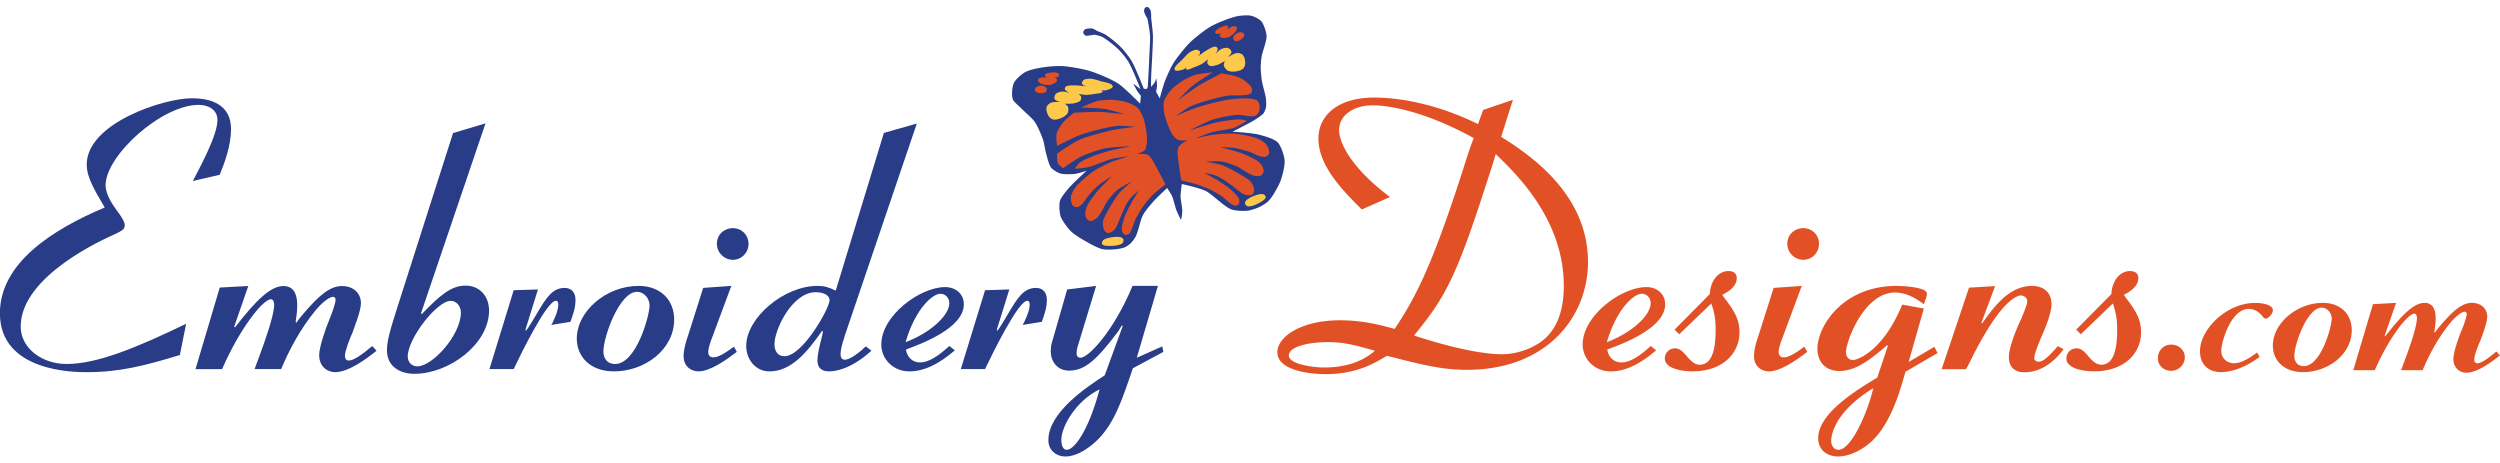
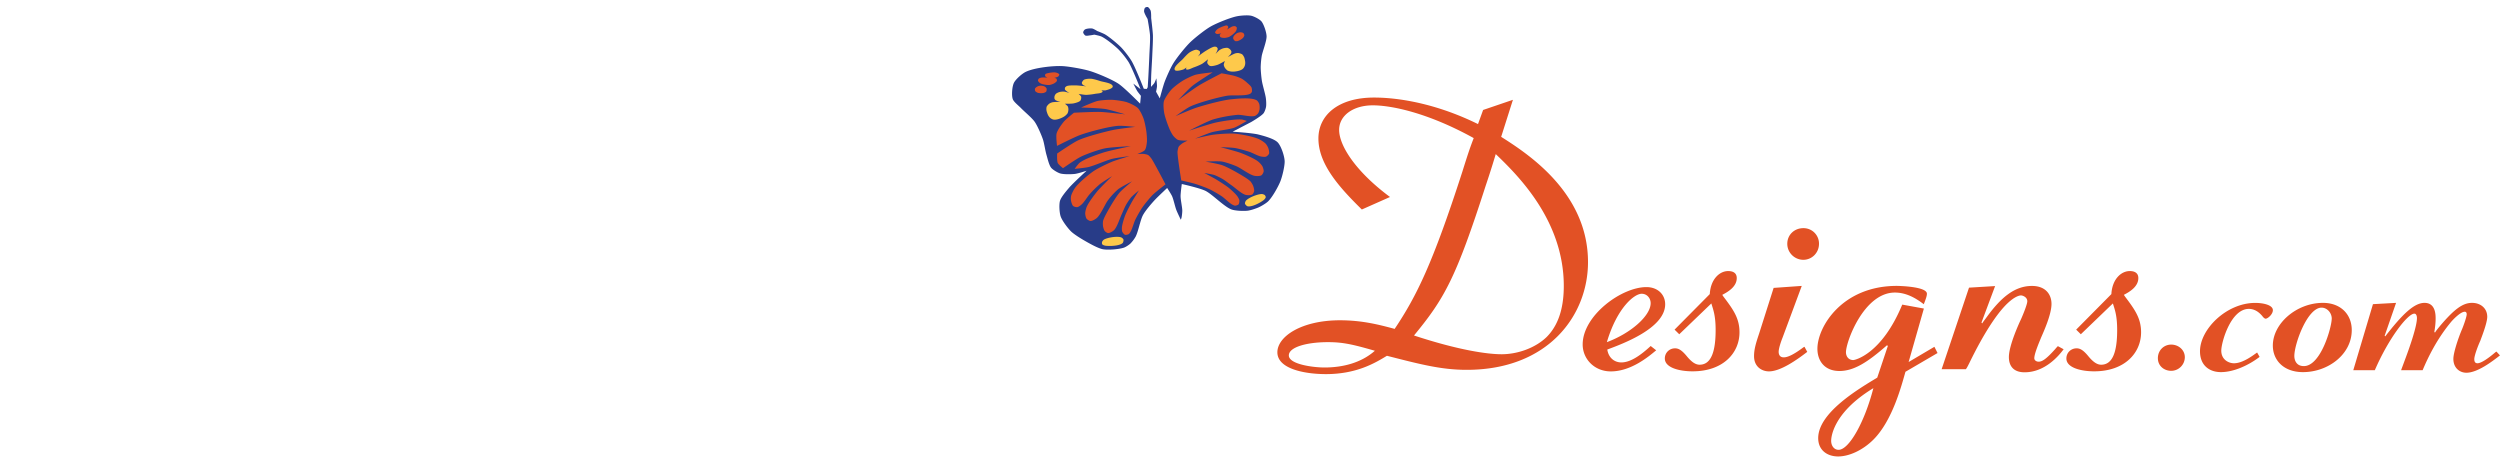
<svg xmlns="http://www.w3.org/2000/svg" width="178" height="33" fill="none" viewBox="0 0 178 33">
  <g clip-path="url(#clip0_1662_149)">
-     <path fill="#283C88" d="M13.73 12.886c.415-.805 1.753-3.223 1.753-4.336 0-.778-.697-1.083-1.338-1.083-2.643 0-6.627 3.61-6.627 5.724 0 .749.64 1.557.806 1.805.193.25.558.75.558 1.027 0 .279-.113.388-.863.723-.472.222-6.545 2.862-6.545 6.502 0 1.557 1.534 2.667 3.258 2.667 2.174 0 4.957-1.14 8.52-2.862l-.445 2.222c-2.45.75-4.263 1.223-6.63 1.223-.834 0-6.183 0-6.183-4.194 0-3.558 3.702-5.946 7.461-7.53-.833-1.414-1.281-2.22-1.281-3.054 0-2.945 5.458-4.724 7.49-4.724 1.365 0 2.786.447 2.786 2.197 0 1.195-.474 2.444-.807 3.252l-1.92.444.007-.003ZM26.819 24.97c-.668.53-1.98 1.528-2.952 1.528-.558 0-1.142-.39-1.142-1.223 0-.5.388-1.722.75-2.583.196-.471.418-1.14.418-1.332 0-.086-.03-.225-.169-.225-.388 0-1.059.722-1.198.89-1.225 1.475-2.006 3.058-2.507 4.254h-1.893l.389-1.057c.335-.89 1.006-2.779 1.006-3.528 0-.165-.057-.387-.226-.387-.61 0-2.31 2.249-3.48 4.975H13.92l1.726-5.807 2.032-.113-1.002 2.892.056.056c1.504-1.944 2.534-2.945 3.453-2.945.976 0 .976 1.057.976 1.391 0 .418-.056.805-.11 1.166l.054.057c.083-.14.166-.252.445-.583 1.225-1.445 1.976-2.03 2.815-2.03.75 0 1.335.473 1.335 1.225 0 .556-.528 1.861-.61 2.11-.167.361-.529 1.279-.529 1.61 0 .139.027.361.279.361.362 0 1.059-.527 1.448-.858.14-.113.166-.14.222-.169l.306.335.003-.01ZM34.57 8.775l-4.595 13.532.057.056c1.337-1.388 2.115-2.027 3.118-2.027 1.002 0 1.67.749 1.67 1.779 0 2.388-2.842 4.501-5.32 4.501-.946 0-1.949-.473-1.949-1.666 0-.527.113-1.14.754-3.11l3.952-12.363 2.314-.693v-.009ZM29.03 25.388c0 .361.249.695.694.695 1.06 0 3.091-2.222 3.091-3.832 0-.474-.335-.832-.724-.832-.973 0-3.061 2.667-3.061 3.972v-.003ZM37.442 23.387c-.166.557.419-.444.78-1.053.668-1.14 1.116-1.835 1.976-1.835.528 0 .778.36.778.86 0 .584-.193 1.084-.362 1.555l-1.365.222.083-.14c.25-.526.418-.944.418-1.305 0-.056 0-.278-.169-.278-.64 0-2.477 3.75-3.005 4.863h-1.727l1.727-5.612 1.727-.056-.864 2.776.003.003ZM41.068 24.11c0-1.945 2.091-3.754 4.4-3.754 1.586 0 2.533 1.03 2.533 2.392 0 2.14-2.089 3.694-4.287 3.694-1.7 0-2.646-1.057-2.646-2.333Zm5.18-2.363c0-.526-.419-.97-.89-.97-1.255 0-2.395 3.193-2.395 4.25 0 .36.166.888.837.888 1.504 0 2.45-3.445 2.45-4.168h-.003ZM52.07 20.357l-1.364 3.67c-.11.278-.279.778-.279 1.026 0 .113.027.391.362.391.28 0 .697-.195 1.335-.669 0 0 .11-.083.14-.083l.196.361c-.724.557-1.893 1.389-2.73 1.389-.471 0-1.056-.305-1.056-1.084 0-.497.14-.944.362-1.61l1.03-3.25 2.005-.142Zm1.226-2.999c0 .64-.498 1.14-1.112 1.14-.614 0-1.142-.5-1.142-1.14 0-.639.5-1.113 1.142-1.113.64 0 1.112.5 1.112 1.113ZM65.276 8.802l-5.124 15.085c-.027.057-.056.252-.083.279-.14.417-.222.831-.222 1.027 0 .251.083.417.305.417.418 0 1.116-.613 1.282-.749.083-.112.166-.139.222-.195l.389.305c-1.53 1.388-2.673 1.47-3.008 1.47-.28 0-.834-.056-.834-.778 0-.5.196-1.195.222-1.305.113-.414.14-.583.167-.749l-.057-.056c-1.085 1.557-2.198 2.862-3.705 2.889-1.032.03-1.7-.862-1.7-1.806 0-2 2.673-4.28 5.067-4.28.445 0 .724.057 1.308.335l3.427-11.226 2.338-.666.006.003ZM55.14 24.5c0 .166.027.861.724.861 1.279 0 3.204-3.415 3.204-3.998 0-.225-.249-.557-1.002-.557-1.644 0-2.923 2.64-2.923 3.694h-.003ZM67.984 24.944c-.528.444-1.783 1.5-3.23 1.5-1.17 0-2.006-.887-2.006-1.917 0-2.057 2.756-4.085 4.542-4.085.807 0 1.335.53 1.335 1.223 0 1.722-3.091 2.835-4.124 3.223.086.556.475.917 1.003.917.697 0 1.448-.583 2.088-1.169l.39.305.002.003Zm-.391-3.362c0-.335-.25-.666-.641-.666-.528 0-1.754 1-2.477 3.445 1.726-.64 3.118-1.888 3.118-2.776v-.003ZM71.001 23.387c-.166.557.418-.444.78-1.053.668-1.14 1.113-1.835 1.98-1.835.527 0 .776.36.776.86 0 .584-.192 1.084-.361 1.555l-1.365.222.083-.14c.252-.526.418-.944.418-1.305 0-.056 0-.278-.166-.278-.64 0-2.477 3.75-3.008 4.863H68.41l1.727-5.612 1.727-.056L71 23.384v.003ZM78.044 20.356l-1.278 4.197c-.057.14-.113.418-.113.583 0 .083 0 .335.279.335.584 0 2.394-1.945 3.702-5.115h1.81l-1.505 5.115 1.81-.805.083.387-2.174 1.17c-.807 2.388-1.335 3.915-2.504 5.084-.25.249-1.252 1.196-2.311 1.196-.611 0-1.199-.417-1.199-1.17 0-1.97 2.73-3.779 4.011-4.61l1.282-3.502-.056-.053-.28.444c-1.53 2.03-2.364 2.776-3.48 2.776-.836 0-1.308-.639-1.308-1.388 0-.192.03-.444.084-.613l1.085-3.776 2.06-.252.002-.003Zm-2.477 10.978c0 .139.027.692.389.692.5 0 1.504-1.222 2.337-4.306-1.67.805-2.729 2.64-2.729 3.61l.003.004Z" />
    <path fill="#E25125" d="m105.601 7.828 2.119-.722-.837 2.637c1.836 1.166 6.183 3.945 6.183 8.92 0 3.777-2.816 7.669-8.636 7.669-1.81 0-3.287-.39-5.681-1-.864.526-2.172 1.305-4.347 1.305-1.477 0-3.453-.361-3.453-1.554 0-1.113 1.697-2.279 4.456-2.279 1.56 0 2.756.305 3.895.613 1.561-2.335 2.703-4.641 4.821-11.197.469-1.5.585-1.805.807-2.388C101.614 8 99.028 7.5 97.743 7.5c-1.392 0-2.397.722-2.397 1.749 0 1.083 1.115 2.915 3.622 4.777l-2.005.89c-1.644-1.61-3.092-3.25-3.092-5.055 0-1.666 1.421-2.915 3.955-2.915.836 0 3.732.083 7.408 1.888l.362-1 .005-.006Zm-11.05 16.533c-1.531 0-2.786.361-2.786.944 0 .64 1.753.861 2.534.861 1.31 0 2.619-.331 3.592-1.192-1.557-.447-2.258-.613-3.34-.613ZM105.8 13.164c-2.145 6.669-2.952 8.083-5.123 10.723 3.204 1.054 5.239 1.335 6.236 1.335 1.142 0 2.397-.444 3.204-1.222.976-.974 1.225-2.362 1.225-3.64 0-4.695-3.314-7.918-4.845-9.389a63.848 63.848 0 0 1-.697 2.196v-.003ZM117.916 24.944c-.531.444-1.783 1.5-3.228 1.5-1.169 0-2.002-.887-2.002-1.917 0-2.057 2.756-4.085 4.539-4.085.807 0 1.335.53 1.335 1.223 0 1.722-3.091 2.835-4.121 3.223.083.556.475.917 1.003.917.694 0 1.451-.583 2.088-1.169l.389.305-.003.003Zm-.389-3.362c0-.335-.249-.666-.637-.666-.531 0-1.757 1-2.481 3.445 1.724-.64 3.118-1.888 3.118-2.776v-.003ZM119.566 23.802l-.336-.332 2.507-2.53c.057-1.057.694-1.64 1.308-1.64.389 0 .612.166.612.5 0 .61-.612.974-1.03 1.193.083.139.14.195.362.5.531.722.863 1.305.863 2.167 0 1.473-1.168 2.779-3.337 2.779-.923 0-1.979-.249-1.979-.915 0-.417.335-.722.724-.722.22 0 .445.083.834.553.388.474.667.613.916.613.864 0 1.143-1.027 1.143-2.471 0-1.03-.17-1.445-.306-1.892l-2.284 2.194.003.003ZM128.285 20.357l-1.362 3.67c-.113.278-.282.778-.282 1.026 0 .113.033.391.362.391.279 0 .697-.195 1.338-.669 0 0 .11-.083.139-.083l.196.361c-.724.557-1.893 1.389-2.729 1.389-.475 0-1.059-.305-1.059-1.084 0-.497.139-.944.362-1.61l1.032-3.25 2.003-.142Zm1.228-2.999c0 .64-.502 1.14-1.116 1.14-.614 0-1.142-.5-1.142-1.14 0-.639.502-1.113 1.142-1.113a1.1 1.1 0 0 1 1.116 1.113ZM136.98 21.97l-1.086 3.806 1.836-1.084.223.444-2.284 1.335c-.279.97-.92 3.472-2.285 4.833-.75.75-1.726 1.196-2.507 1.196-.78 0-1.421-.447-1.421-1.305 0-1.806 2.869-3.502 4.204-4.307l.754-2.252-.057-.056c-1.364 1.196-2.34 1.835-3.393 1.835-1.054 0-1.564-.722-1.564-1.584 0-1.556 1.756-4.475 5.655-4.475.053 0 2.141.03 2.141.557 0 .166-.083.388-.222.749-.611-.47-1.282-.832-2.059-.832-2.201 0-3.483 3.501-3.483 4.25 0 .275.166.557.528.557.086 0 2.009-.391 3.48-3.949l1.531.279.009.003Zm-6.601 9.417c0 .335.196.64.528.64.751 0 1.866-2.001 2.477-4.39-2.975 1.806-3.005 3.611-3.005 3.75ZM142.056 20.356l-.976 2.614.053.056c.06-.112.116-.166.338-.47 1.03-1.418 2.003-2.197 3.204-2.197 1.003 0 1.392.64 1.392 1.279 0 .749-.555 1.971-.751 2.418-.026.086-.474 1.083-.474 1.447 0 .166.166.249.305.249.249 0 .531-.166 1.199-.915.083-.11.139-.139.169-.195l.415.225c-.332.444-1.308 1.64-2.783 1.64-.807 0-1.115-.474-1.115-1.084 0-.834.753-2.47.863-2.693.196-.444.448-1.083.448-1.279 0-.304-.338-.417-.448-.417-.169 0-.584.14-1.198.805-.614.67-1.448 1.889-2.477 4.002-.14.278-.167.331-.25.447h-1.726l1.949-5.807 1.866-.113-.003-.012ZM148.158 23.802l-.335-.332 2.507-2.53c.056-1.057.694-1.64 1.308-1.64.389 0 .611.166.611.5 0 .61-.611.974-1.029 1.193.086.139.139.195.362.5.528.722.863 1.305.863 2.167 0 1.473-1.172 2.779-3.34 2.779-.917 0-1.979-.249-1.979-.915 0-.417.335-.722.724-.722.222 0 .445.083.833.553.389.474.671.613.92.613.863 0 1.139-1.027 1.139-2.471 0-1.03-.166-1.445-.305-1.892l-2.282 2.194.003.003ZM155.56 25.435a.976.976 0 0 1-.97.968c-.495 0-.949-.34-.949-.9 0-.559.427-.968.949-.968s.97.382.97.9ZM160.879 25.415c-.765.585-1.827 1.08-2.75 1.08-.789 0-1.489-.45-1.489-1.486 0-1.575 1.896-3.442 3.928-3.442.608 0 1.261.16 1.261.518 0 .293-.362.607-.519.607-.069 0-.184-.113-.226-.18-.225-.27-.54-.519-.967-.519-1.288 0-1.961 2.386-1.961 2.972 0 .675.564.9.902.9.629 0 1.332-.542 1.649-.767l.178.314-.006.003ZM161.826 24.604c0-1.575 1.694-3.04 3.566-3.04 1.281 0 2.053.835 2.053 1.939 0 1.731-1.691 2.992-3.474 2.992-1.377 0-2.145-.855-2.145-1.888v-.003Zm4.195-1.912c0-.427-.339-.788-.724-.788-1.015 0-1.94 2.587-1.94 3.442 0 .294.136.72.676.72 1.219 0 1.985-2.791 1.985-3.374h.003ZM178 25.302c-.546.43-1.602 1.237-2.394 1.237-.451 0-.926-.316-.926-.991 0-.406.315-1.397.611-2.093.158-.381.339-.923.339-1.08 0-.068-.024-.18-.137-.18-.314 0-.857.585-.97.719-.991 1.192-1.626 2.477-2.032 3.445h-1.534l.318-.856c.27-.722.812-2.252.812-2.859 0-.136-.047-.313-.181-.313-.495 0-1.871 1.823-2.818 4.028h-1.534l1.401-4.703 1.646-.092-.813 2.341.042.044c1.219-1.574 2.056-2.385 2.797-2.385.79 0 .79.855.79 1.125 0 .337-.045.654-.092.947l.047.044c.068-.112.136-.204.359-.473.994-1.172 1.605-1.643 2.278-1.643.609 0 1.083.385 1.083.991 0 .45-.424 1.507-.495 1.711-.137.293-.427 1.036-.427 1.305 0 .113.02.293.225.293.294 0 .857-.429 1.172-.695.11-.092.133-.113.181-.136l.249.272.003-.003Z" />
    <path fill="#283C88" d="M83.096 13.39s-.62.582-.816.787c-.255.266-.747.834-.913 1.163-.181.355-.324 1.154-.508 1.506a2.406 2.406 0 0 1-.37.492c-.101.094-.336.254-.47.296-.355.118-1.126.18-1.494.112-.365-.068-1.024-.45-1.347-.636-.246-.142-.733-.444-.932-.645-.228-.228-.629-.758-.73-1.066-.086-.26-.121-.838-.044-1.101.08-.272.463-.713.647-.93.282-.33 1.246-1.21 1.246-1.21s-.614.201-.828.225c-.264.03-.81.042-1.065-.038-.178-.057-.516-.258-.632-.403-.154-.192-.264-.693-.335-.93-.08-.269-.16-.828-.252-1.094-.113-.329-.389-.971-.59-1.255-.2-.281-.74-.725-.98-.977-.148-.154-.507-.43-.575-.63-.095-.273-.045-.885.077-1.146.122-.26.578-.663.84-.79.617-.302 1.987-.453 2.658-.411.492.032 1.474.207 1.946.355.522.163 1.542.592 2 .894.438.29 1.548 1.423 1.548 1.423l.053-.56s-.201-.248-.258-.337c-.08-.127-.282-.535-.282-.535l.517.402s-.585-1.491-.86-1.944a5.997 5.997 0 0 0-.722-.9c-.27-.26-.86-.74-1.198-.903-.119-.059-.513-.136-.513-.136s-.244.048-.327.053c-.074.01-.234.045-.302.012-.063-.03-.16-.157-.163-.228 0-.059.068-.168.118-.2.11-.075.395-.096.525-.075.098.015.356.178.356.178s.445.171.579.254c.311.19.878.66 1.133.92.21.217.582.7.736.96.276.464.869 1.977.869 1.977l.21.015.069-.122s.035-.544.044-.725c.021-.379.057-1.136.072-1.515.014-.37.07-1.107.047-1.474-.018-.29-.172-1.146-.172-1.146s-.237-.393-.25-.544c-.005-.065.022-.207.069-.255.036-.035.142-.068.19-.053.077.024.175.178.205.252.05.124.041.532.041.532s.113.918.125 1.223c.012.37-.033 1.107-.048 1.477-.015.37-.065 1.112-.077 1.482-.006.18-.012.72-.012.72s.187-.193.235-.267c.05-.08.145-.343.145-.343s.053.423.047.565c-.002.098-.065.39-.065.39l.264.474s.243-.911.356-1.204c.13-.34.427-1.01.623-1.317.264-.418.887-1.199 1.25-1.533.323-.302 1.02-.853 1.405-1.069.433-.243 1.368-.621 1.855-.722.255-.053.792-.098 1.044-.033.201.05.6.252.724.42.166.226.35.782.347 1.06-.006.352-.273 1.021-.344 1.368a5.8 5.8 0 0 0-.075.817c0 .242.045.722.084.961.05.317.243.93.284 1.243.021.151.039.46.012.61-.02.122-.1.361-.175.456-.166.213-.884.627-.884.627l-1.32.687s1.385.089 1.83.201c.365.092 1.137.296 1.389.572.243.266.483.991.486 1.352 0 .361-.172 1.075-.305 1.409-.157.39-.576 1.142-.878 1.432-.14.134-.475.332-.653.415-.19.086-.59.222-.798.245-.294.033-.902.012-1.175-.097-.513-.207-1.305-1.033-1.792-1.297-.394-.213-1.723-.506-1.723-.506s-.09.654-.086.873c0 .255.115.758.121 1.013 0 .136-.026.408-.062.541-.009.03-.045.116-.045.116s-.252-.521-.32-.702c-.089-.237-.196-.737-.297-.968-.07-.16-.356-.595-.356-.595l-.003.01Z" />
    <path fill="#FEC94B" d="M74.911 7.29a.647.647 0 0 0-.195.085.712.712 0 0 0-.196.225.68.68 0 0 0-.012.258c.009.07.056.204.083.27.05.123.151.301.374.375.225.077.652-.1.827-.222a.913.913 0 0 0 .217-.21.716.716 0 0 0 .062-.272.577.577 0 0 0-.038-.214c-.036-.065-.21-.198-.21-.198s.459.006.607-.024c.13-.026.407-.097.493-.198a.423.423 0 0 0 .056-.275c-.018-.068-.184-.204-.184-.204s.398.068.531.068c.157 0 .475-.039.63-.071.138-.03.515-.027.55-.166.01-.033-.094-.095-.094-.095s.222.027.294.012c.145-.032.528-.13.522-.278-.01-.246-.674-.31-.905-.388-.16-.053-.487-.154-.656-.163-.124-.005-.388.012-.492.077-.056.036-.145.157-.148.225 0 .039.047.11.074.136.047.045.234.107.234.107s-.525-.065-.7-.068c-.17 0-.513-.015-.67.044a.308.308 0 0 0-.122.092c-.02.033-.033.116-.02.151.038.095.323.252.323.252s-.285-.09-.383-.098a1.18 1.18 0 0 0-.288.02.84.84 0 0 0-.288.128.496.496 0 0 0-.098.16.467.467 0 0 0-.011.192.27.27 0 0 0 .082.11c.072.053.336.118.336.118s-.442 0-.585.036v.002ZM87.953 3.8a.74.74 0 0 1 .213-.024c.075.01.223.05.282.098.05.038.116.157.143.216.026.065.05.204.062.272.018.13.02.335-.137.512-.157.18-.614.243-.827.222a.896.896 0 0 1-.291-.074.791.791 0 0 1-.193-.204.61.61 0 0 1-.074-.201c0-.071.08-.275.08-.275s-.391.233-.537.278c-.127.041-.403.118-.528.074a.418.418 0 0 1-.187-.21c-.018-.065.056-.267.056-.267s-.308.258-.424.326c-.136.08-.433.201-.581.251-.137.045-.457.234-.558.134-.024-.024.033-.13.033-.13s-.178.136-.25.156c-.142.045-.522.151-.593.021-.112-.219.427-.604.59-.787.113-.128.345-.38.487-.47.104-.066.341-.184.466-.178.068.003.205.062.243.12.02.033.015.12.006.158-.018.062-.151.207-.151.207s.421-.317.572-.406c.143-.085.436-.269.603-.295a.324.324 0 0 1 .15.017.235.235 0 0 1 .093.122c.015.1-.154.381-.154.381s.204-.219.284-.278a1.13 1.13 0 0 1 .255-.124c.078-.02.24-.05.318-.033.047.01.13.06.163.092a.446.446 0 0 1 .107.16.268.268 0 0 1-.02.136c-.036.08-.232.27-.232.27s.385-.223.528-.264l.003-.003Z" />
    <path fill="#E25125" d="M82.993 13.12s-.712.548-.923.758c-.199.198-.558.64-.721.87-.145.21-.4.657-.513.888-.098.201-.214.64-.324.834-.03.057-.097.17-.154.202-.056.032-.196.065-.258.044-.068-.024-.166-.15-.196-.219-.032-.077-.03-.252-.02-.334.02-.207.148-.613.222-.808.092-.246.338-.71.463-.941.121-.22.522-.853.522-.853s-.43.35-.552.488a4.044 4.044 0 0 0-.368.542c-.095.169-.24.524-.32.699-.128.275-.315.876-.525 1.092-.083.082-.303.216-.422.213-.068 0-.195-.086-.24-.14-.06-.067-.11-.25-.127-.34a1.309 1.309 0 0 1 0-.373c.047-.21.267-.592.37-.778.178-.32.555-.953.793-1.234.198-.234.904-.82.904-.82s-.78.394-1.005.574a5.011 5.011 0 0 0-.736.808c-.205.296-.495.983-.763 1.223-.091.085-.326.224-.45.221-.08 0-.235-.097-.282-.16-.06-.076-.101-.284-.101-.381 0-.122.062-.361.11-.474.13-.299.525-.825.732-1.08.244-.299 1.071-1.101 1.071-1.101s-.667.408-.869.571a7.16 7.16 0 0 0-.753.746c-.14.166-.371.539-.532.687-.07.065-.225.19-.32.204a.493.493 0 0 1-.294-.077c-.077-.062-.13-.27-.154-.367a.99.99 0 0 1 0-.337c.033-.16.19-.456.285-.59.25-.346.91-.902 1.258-1.15.314-.226 1.02-.563 1.376-.711.306-.127 1.255-.403 1.255-.403s-.937.119-1.243.196c-.433.11-1.249.476-1.682.583-.243.062-.99.13-.99.13s.249-.352.361-.438c.356-.275 1.222-.571 1.65-.713.483-.16 1.987-.462 1.987-.462s-1.409.062-1.869.16c-.436.092-1.281.39-1.682.586-.34.166-1.278.82-1.278.82s-.32-.255-.374-.373c-.068-.154-.042-.67-.042-.67s1.11-.766 1.516-.95c.585-.263 1.837-.591 2.465-.727.39-.083 1.576-.22 1.576-.22s-.935-.103-1.246-.073c-.674.059-1.99.408-2.626.633-.442.154-1.694.793-1.694.793s-.083-.663-.032-.876c.056-.242.359-.66.519-.852.154-.184.718-.633.718-.633s1.394-.072 1.86-.057c.448.015 1.783.172 1.783.172s-1.038-.317-1.394-.376c-.43-.071-1.739-.112-1.739-.112s.866-.394 1.172-.465c.243-.056.748-.089 1-.083.252.009.753.08.996.145.235.062.692.275.867.444.148.142.326.52.397.713.083.216.172.67.205.897.03.198.065.6.047.802-.014.151-.056.468-.15.583-.096.119-.538.281-.538.281s.33-.026.44-.014c.082.008.254.038.329.08.074.04.18.177.234.245.145.19 1.006 1.838 1.006 1.838h.012ZM74.354 5.517c-.057 0-.166-.003-.22.009-.047.011-.148.044-.18.082-.025.027-.057.098-.051.134.009.053.092.133.133.165a.662.662 0 0 0 .193.086c.116.033.356.068.475.06.086-.01.255-.063.329-.104.065-.036.199-.127.22-.196a.222.222 0 0 0-.042-.16c-.027-.026-.148-.044-.148-.044s.237-.059.293-.112c.027-.027.075-.098.066-.136-.01-.042-.095-.083-.13-.101a.672.672 0 0 0-.2-.047c-.1-.006-.3.017-.397.038-.069.015-.22.036-.264.089-.021.027-.03.11-.015.139.02.044.163.107.163.107s-.166-.01-.222-.01h-.003ZM74.371 6.156a.734.734 0 0 0-.287-.056.653.653 0 0 0-.223.059c-.05.027-.145.095-.166.148a.27.27 0 0 0 .015.18c.03.048.133.104.187.122.098.03.311.035.412.009.05-.012.151-.057.181-.098a.336.336 0 0 0 .024-.228.384.384 0 0 0-.14-.136h-.003ZM84.093 12.845s.727.163.964.234c.27.082.804.275 1.062.396.232.11.677.367.887.512.184.127.505.447.698.56.053.032.172.097.234.097.062 0 .202-.041.246-.091.048-.057.068-.217.06-.288-.012-.082-.101-.23-.149-.299-.124-.168-.439-.455-.602-.588-.205-.166-.65-.447-.872-.584-.214-.13-.878-.479-.878-.479s.549.089.72.148c.155.053.446.201.588.284.166.098.472.335.632.444.249.172.712.604 1.003.684.112.032.37.038.471-.024.06-.035.128-.175.14-.243.014-.088-.033-.272-.066-.358a1.347 1.347 0 0 0-.186-.322c-.146-.157-.526-.38-.713-.492-.314-.189-.958-.547-1.305-.671-.288-.104-1.195-.258-1.195-.258s.872-.047 1.16-.006c.27.042.792.228 1.04.335.333.142.92.603 1.274.68.124.027.397.033.504-.032.068-.042.154-.201.163-.281.012-.098-.053-.296-.1-.382a1.498 1.498 0 0 0-.333-.352c-.264-.193-.87-.456-1.175-.572-.359-.136-1.477-.42-1.477-.42s.783.02 1.038.062c.261.042.777.187 1.03.27.204.068.59.28.8.328.093.02.291.05.38.018a.492.492 0 0 0 .22-.213c.032-.092-.021-.3-.05-.39a1.195 1.195 0 0 0-.17-.3c-.107-.124-.391-.302-.54-.364-.391-.169-1.243-.334-1.67-.37-.386-.032-1.163.024-1.549.074-.326.042-1.29.278-1.29.278s.872-.36 1.175-.45c.394-.115 1.228-.189 1.617-.328.237-.086.895-.48.895-.48s-.275-.097-.37-.103c-.448-.036-1.347.112-1.786.204-.499.104-1.955.592-1.955.592s1.252-.651 1.697-.796a9.51 9.51 0 0 1 1.75-.332c.311-.02.952.175 1.249.074a.655.655 0 0 0 .228-.195.818.818 0 0 0 .092-.263 1.188 1.188 0 0 0-.014-.37c-.021-.086-.122-.246-.2-.287-.39-.216-1.343-.113-1.788-.068-.64.062-1.887.402-2.498.6-.38.122-1.477.601-1.477.601s.762-.553 1.044-.686c.614-.285 1.928-.64 2.593-.761.41-.077 1.29.041 1.664-.14a.353.353 0 0 0 .128-.135.621.621 0 0 0-.027-.329c-.048-.103-.229-.254-.312-.328a2.485 2.485 0 0 0-.373-.285 3.482 3.482 0 0 0-.505-.195c-.228-.068-.94-.192-.94-.192s-1.24.636-1.635.882c-.38.236-1.462 1.036-1.462 1.036s.741-.794 1.023-1.021c.335-.276 1.445-.965 1.445-.965s-.944.091-1.246.18c-.24.074-.694.296-.908.43-.213.133-.62.434-.786.618-.163.18-.457.589-.531.82-.06.192-.02.612.012.81.05.309.264.903.388 1.19.054.125.178.367.264.474.069.086.232.243.333.287.157.065.682.053.682.053s-.3.143-.389.208c-.068.05-.201.16-.243.233-.041.074-.068.246-.08.329-.03.237.264 2.054.264 2.054l-.012.009ZM87.552 1.989c.048-.027.14-.09.193-.104a.458.458 0 0 1 .199-.02c.032.011.098.056.11.091.02.05-.01.163-.03.213a.639.639 0 0 1-.125.169 1.728 1.728 0 0 1-.382.287c-.08.036-.252.074-.338.074-.075 0-.232-.012-.285-.06-.03-.026-.057-.118-.045-.156a.461.461 0 0 1 .107-.115s-.234.068-.312.05c-.038-.009-.115-.05-.127-.086-.012-.038.038-.118.062-.15a.627.627 0 0 1 .152-.143 2.03 2.03 0 0 1 .364-.166c.066-.02.208-.08.273-.056.033.012.08.077.083.113.003.05-.089.177-.089.177s.143-.092.19-.118ZM87.858 2.554a.772.772 0 0 1 .22-.195.728.728 0 0 1 .222-.06.445.445 0 0 1 .216.045c.036.027.08.118.08.163 0 .056-.062.157-.1.198a1.073 1.073 0 0 1-.353.213c-.048.015-.158.027-.205.003a.375.375 0 0 1-.136-.186c-.01-.048.026-.142.053-.184l.003.003Z" />
    <path fill="#283C88" d="M82.1 6.774a.21.21 0 0 0-.092.072.328.328 0 0 0-.027.118c0 .024.009.077.027.095a.23.23 0 0 0 .133.041.246.246 0 0 0 .125-.08c.02-.032.03-.103.02-.139a.2.2 0 0 0-.077-.08c-.023-.012-.08-.032-.106-.027H82.1ZM81.948 6.39c-.015-.01-.053-.01-.071 0a.217.217 0 0 0-.056.047c-.01.012-.027.039-.027.053 0 .021.03.063.047.071.018.01.069.015.09.01.02-.007.056-.036.062-.057.006-.015 0-.05-.006-.068a.127.127 0 0 0-.039-.056ZM81.405 7.248c0 .024-.006.074-.003.1 0 .018 0 .054.012.066.012.009.048.009.063.003.017-.01.041-.048.047-.068.015-.042.018-.13.024-.175l.023-.166c.006-.032.021-.097.024-.133 0-.024.006-.077-.006-.1a.119.119 0 0 0-.05-.05c-.012-.004-.042 0-.05.008a.155.155 0 0 0-.042.056c-.039.107-.033.344-.039.46h-.003Z" />
    <path fill="#FEC94B" d="M78.623 17.045a.407.407 0 0 0-.155.177c-.014.039-.014.133.01.169.035.053.168.095.234.104.302.04.984.02 1.213-.184.05-.044.086-.195.065-.258-.018-.056-.118-.139-.175-.156-.288-.09-.925.009-1.19.15l-.002-.002ZM89.825 13.813c.06 0 .178.035.222.074.033.026.077.11.074.15-.005.066-.097.172-.148.21-.24.19-.843.507-1.142.442-.065-.015-.172-.125-.187-.187-.015-.059.036-.183.077-.225.205-.219.804-.452 1.104-.461v-.003Z" />
  </g>
  <defs>
    <clipPath id="clip0_1662_149">
      <path fill="#fff" d="M0 .5h178v32H0z" />
    </clipPath>
  </defs>
</svg>